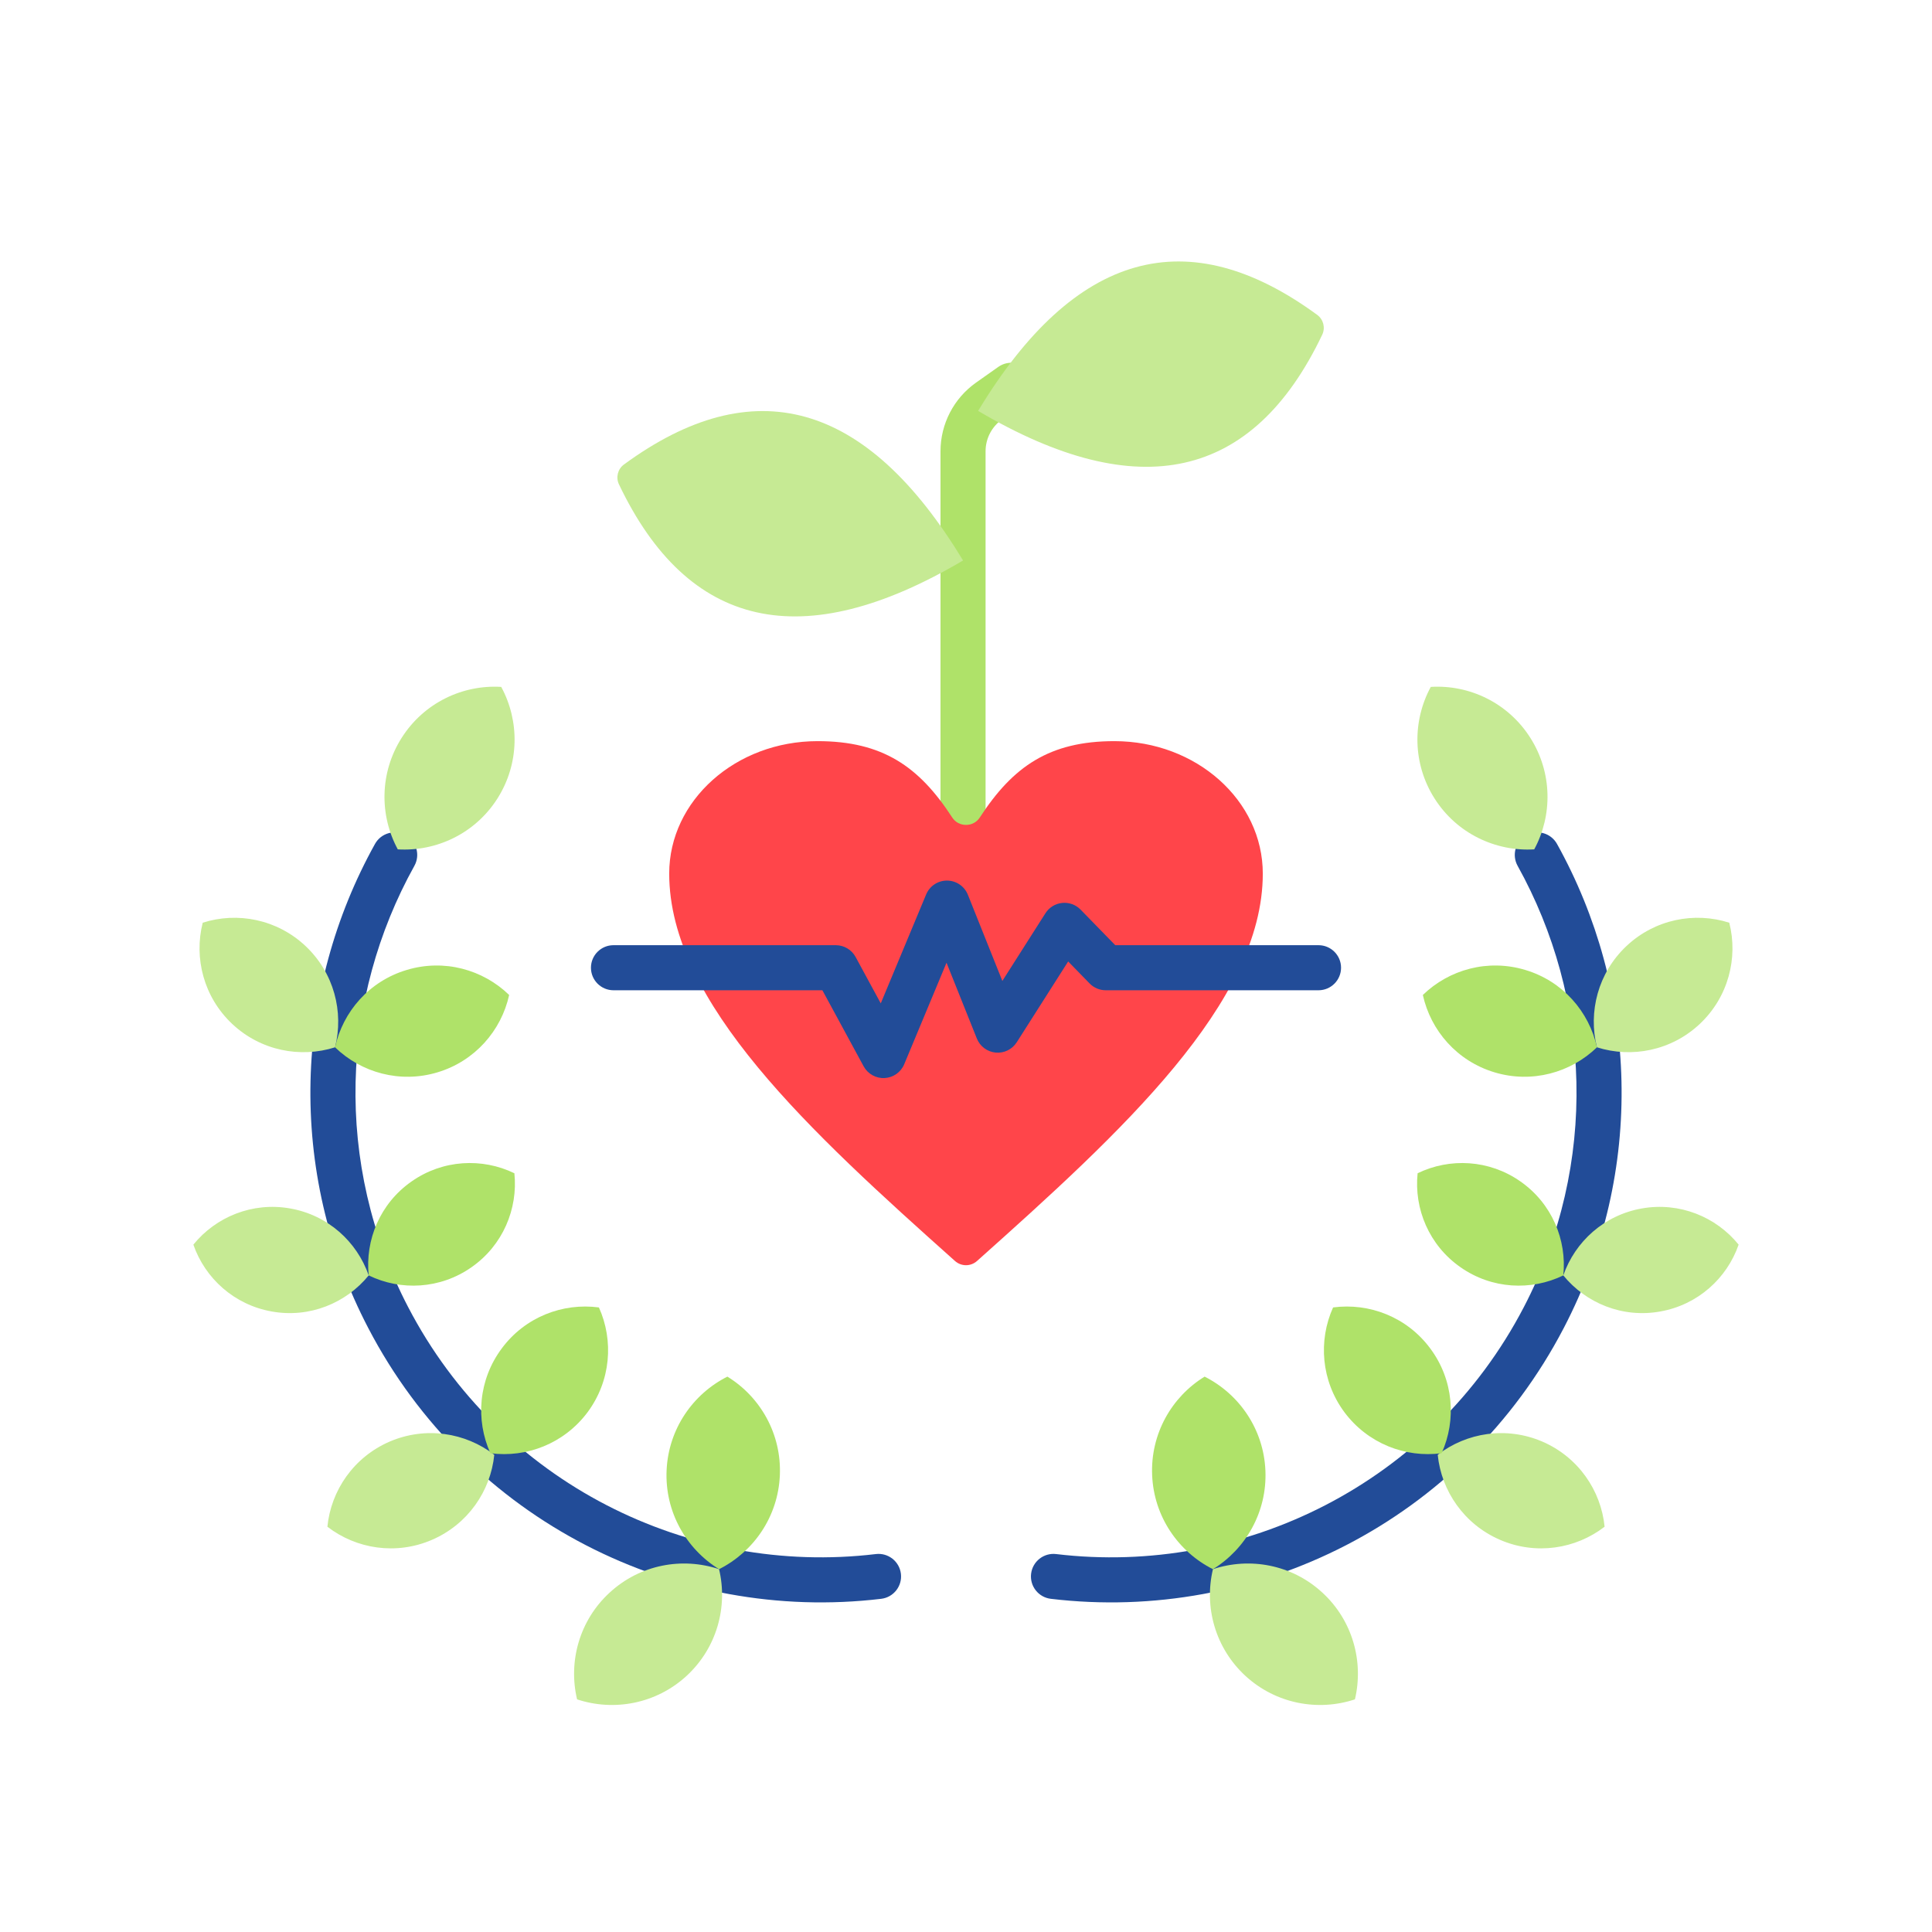
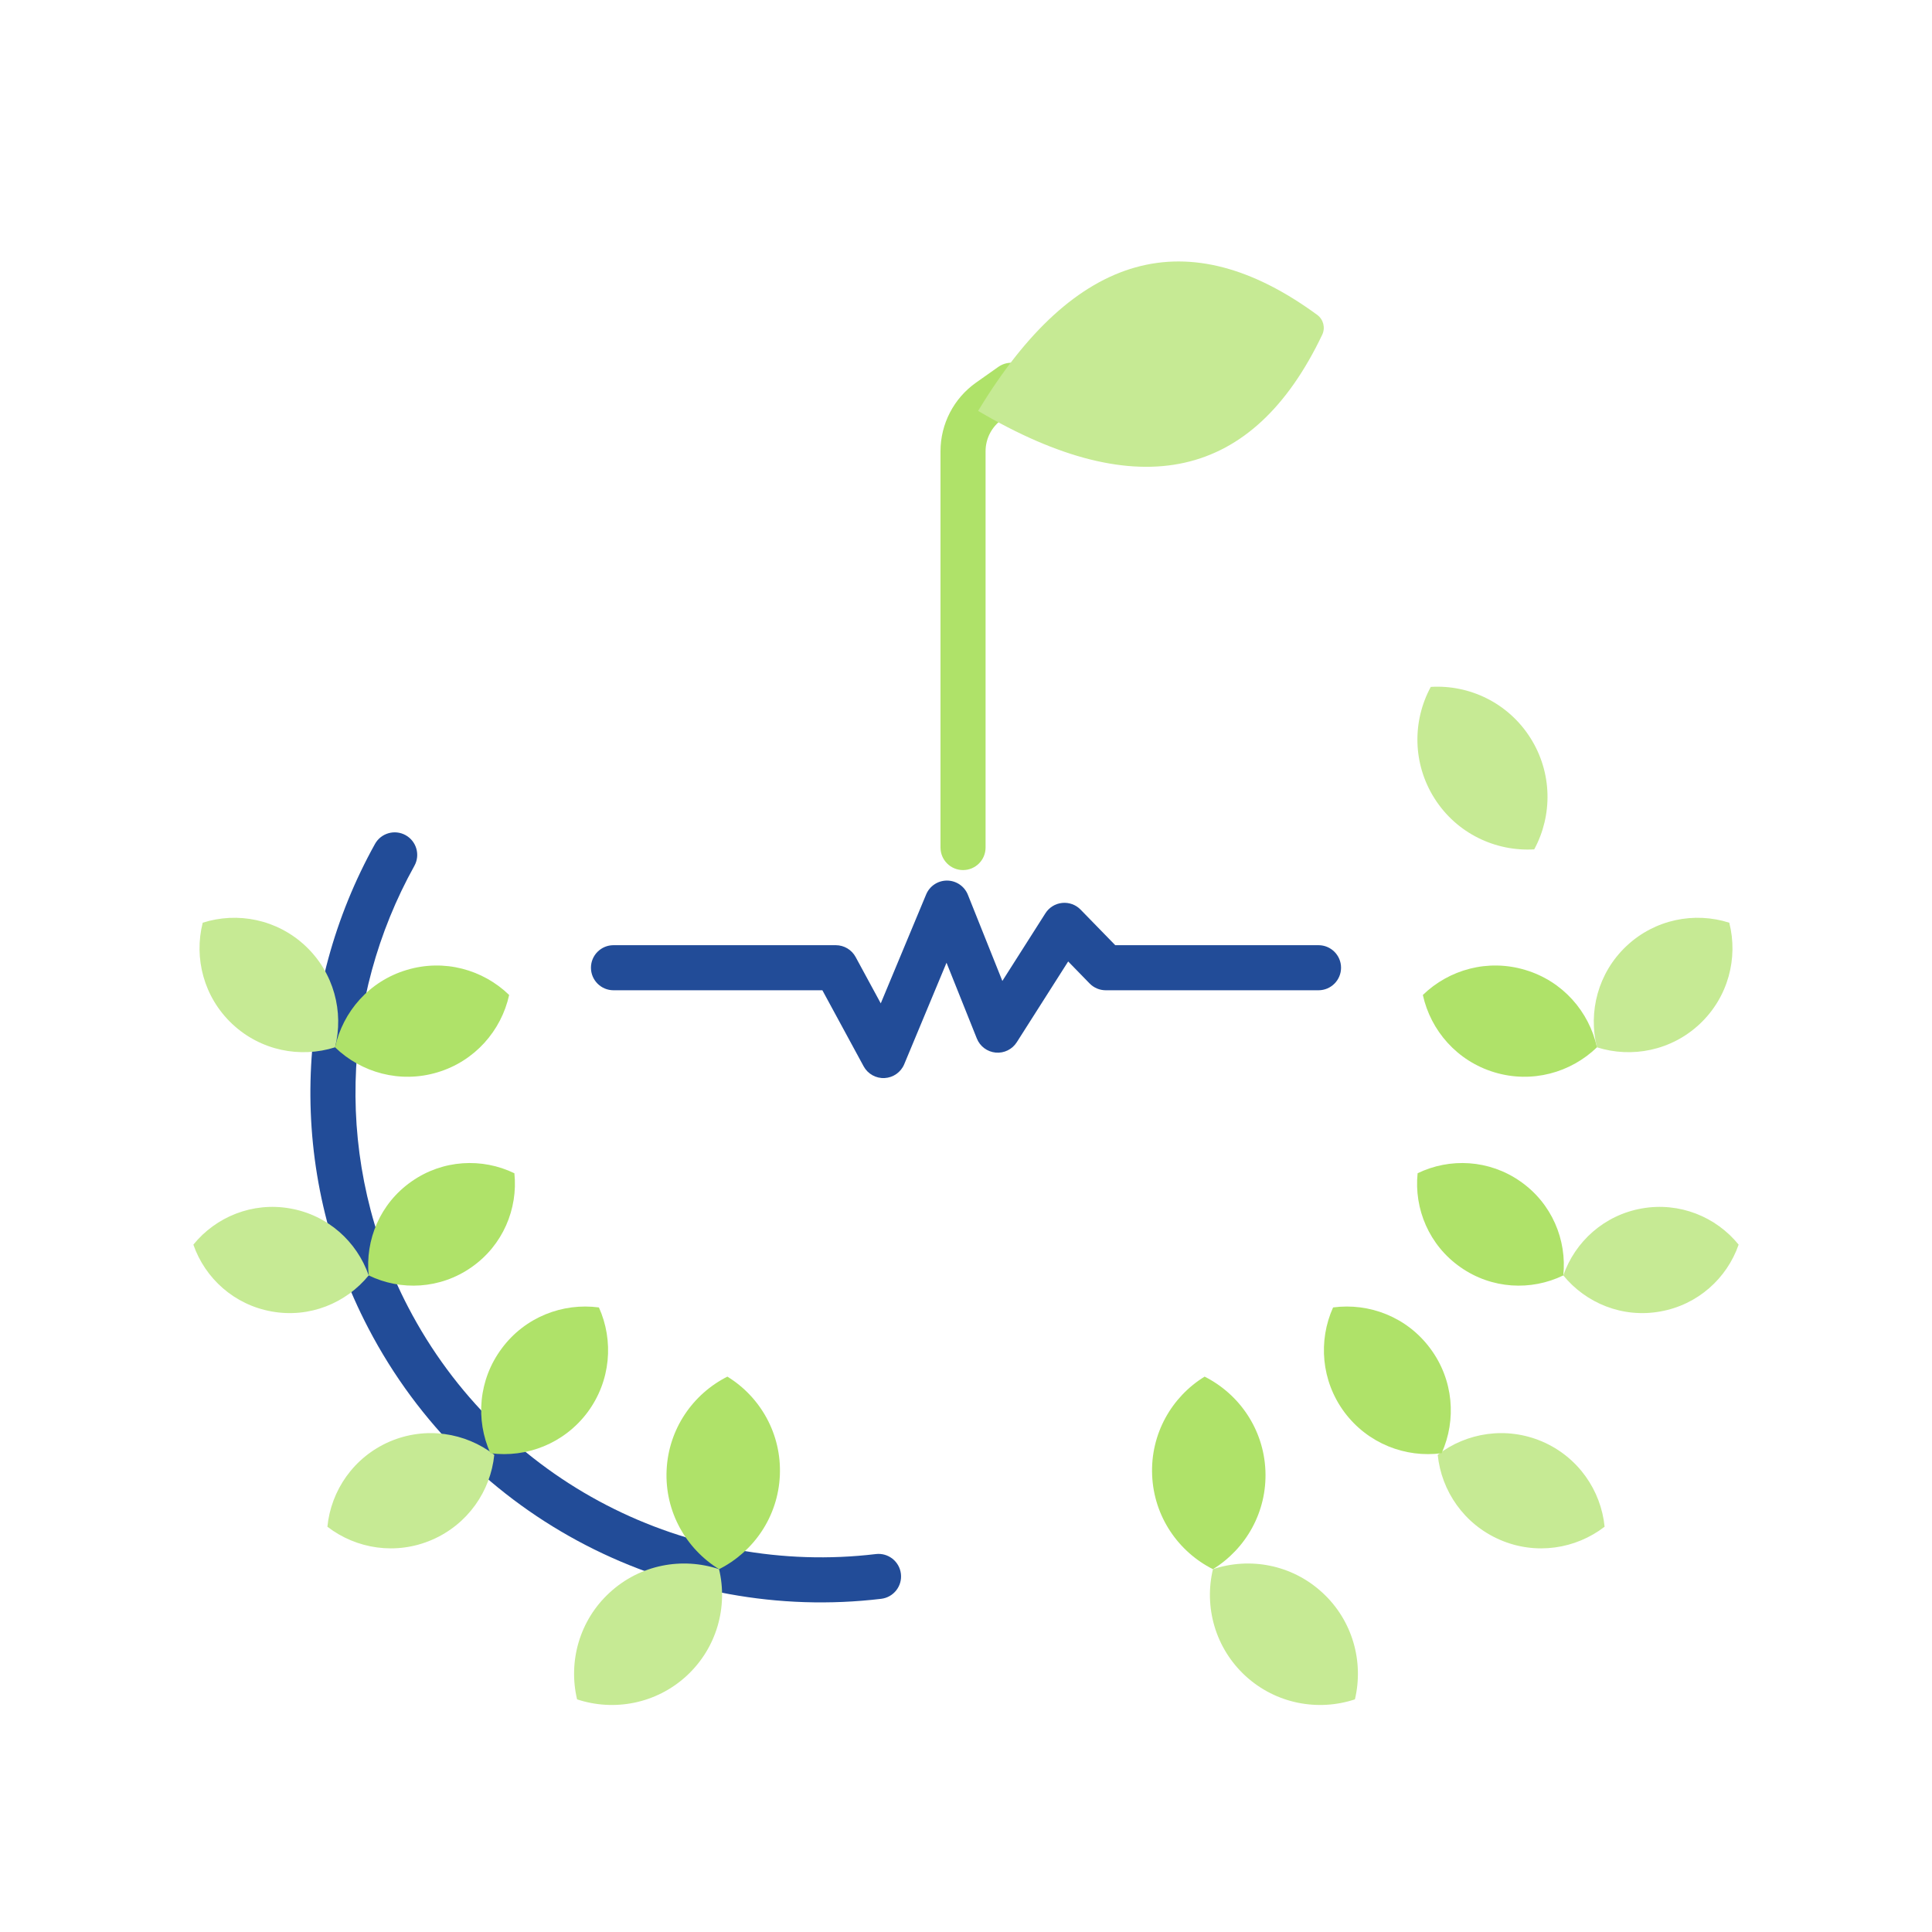
<svg xmlns="http://www.w3.org/2000/svg" version="1.0" preserveAspectRatio="xMidYMid meet" height="1000" viewBox="0 0 750 750" zoomAndPan="magnify" width="1000">
  <rect fill-opacity="1" height="900" y="-75" fill="#ffffff" width="900" x="-75" />
-   <rect fill-opacity="1" height="900" y="-75" fill="#ffffff" width="900" x="-75" />
  <path fill-rule="evenodd" fill-opacity="1" d="M 340.004 603.285 C 344.801 602.711 349.156 606.137 349.73 610.93 C 350.305 615.727 346.879 620.082 342.082 620.656 C 262.652 630.16 182.086 590.645 142.953 515.539 C 110.992 454.211 114.289 383.867 145.57 327.613 C 147.918 323.395 153.25 321.871 157.469 324.219 C 161.688 326.566 163.207 331.898 160.863 336.117 C 132.34 387.406 129.328 451.539 158.465 507.453 C 194.145 575.922 267.594 611.949 340.004 603.285 Z M 340.004 603.285" fill="#224c98" />
-   <path fill-rule="evenodd" fill-opacity="1" d="M 194.574 266.652 C 201.734 279.855 201.711 296.445 193.082 310.012 C 184.449 323.578 169.422 330.609 154.418 329.723 C 147.273 316.547 147.328 299.941 155.957 286.375 C 164.59 272.809 179.602 265.746 194.574 266.652 Z M 194.574 266.652" fill="#c6ea94" />
  <path fill-rule="evenodd" fill-opacity="1" d="M 130.066 406.566 C 116.559 410.848 101.184 407.871 90.141 397.488 C 79.082 387.074 75.215 371.91 78.695 358.195 C 92.184 353.879 107.555 356.855 118.602 367.242 C 129.66 377.656 133.527 392.816 130.066 406.566 Z M 130.066 406.566" fill="#c6ea94" />
  <path fill-rule="evenodd" fill-opacity="1" d="M 130.066 406.566 C 133.113 392.715 143.328 380.883 157.879 376.535 C 172.414 372.156 187.473 376.371 197.652 386.246 C 194.605 400.098 184.348 411.918 169.84 416.277 C 155.305 420.656 140.227 416.41 130.066 406.566 Z M 130.066 406.566" fill="#afe269" />
  <path fill-rule="evenodd" fill-opacity="1" d="M 143.129 495.113 C 134.355 505.875 120.195 511.738 105.574 509.133 C 90.938 506.57 79.609 496.254 75.066 483.164 C 83.82 472.367 98 466.539 112.605 469.113 C 127.242 471.676 138.57 481.988 143.129 495.113 Z M 143.129 495.113" fill="#c6ea94" />
  <path fill-rule="evenodd" fill-opacity="1" d="M 143.129 495.113 C 141.695 481.32 147.574 467.148 159.758 458.645 C 171.895 450.121 187.223 449.406 199.684 455.457 C 201.117 469.25 195.238 483.418 183.055 491.926 C 170.887 500.465 155.59 501.164 143.129 495.113 Z M 143.129 495.113" fill="#afe269" />
  <path fill-rule="evenodd" fill-opacity="1" d="M 191.879 564.746 C 190.465 578.824 181.621 591.742 167.695 597.758 C 153.773 603.777 138.316 601.324 127.094 592.672 C 128.492 578.562 137.34 565.641 151.262 559.625 C 165.199 553.641 180.656 556.09 191.879 564.746 Z M 191.879 564.746" fill="#c6ea94" />
  <path fill-rule="evenodd" fill-opacity="1" d="M 190.363 564.137 C 184.539 551.191 185.719 535.598 194.801 523.434 C 203.836 511.258 218.461 505.672 232.5 507.547 C 238.309 520.457 237.129 536.051 228.094 548.23 C 219.012 560.391 204.402 566.008 190.363 564.137 Z M 190.363 564.137" fill="#afe269" />
  <path fill-rule="evenodd" fill-opacity="1" d="M 279.137 609.156 C 282.629 623.754 278.301 639.75 266.473 650.629 C 254.598 661.492 238.262 664.41 224.02 659.691 C 220.555 645.074 224.867 629.047 236.711 618.203 C 248.574 607.309 264.875 604.402 279.137 609.156 Z M 279.137 609.156" fill="#c6ea94" />
  <path fill-rule="evenodd" fill-opacity="1" d="M 279.137 609.156 C 266.359 601.273 258.07 586.898 258.77 570.836 C 259.465 554.773 268.953 541.16 282.371 534.406 C 295.18 542.273 303.438 556.668 302.738 572.73 C 302.039 588.793 292.555 602.402 279.137 609.156 Z M 279.137 609.156" fill="#afe269" />
-   <path fill-rule="evenodd" fill-opacity="1" d="M 407.918 620.656 C 403.121 620.082 399.695 615.727 400.27 610.93 C 400.844 606.137 405.199 602.711 409.996 603.285 C 482.406 611.949 555.855 575.922 591.535 507.453 C 620.672 451.539 617.66 387.406 589.137 336.117 C 586.793 331.898 588.312 326.566 592.531 324.219 C 596.75 321.871 602.082 323.395 604.43 327.613 C 635.711 383.867 639.008 454.211 607.047 515.539 C 567.91 590.645 487.348 630.16 407.918 620.656 Z M 407.918 620.656" fill="#224c98" />
  <path fill-rule="evenodd" fill-opacity="1" d="M 555.426 266.652 C 548.266 279.855 548.289 296.445 556.918 310.012 C 565.547 323.578 580.578 330.609 595.582 329.723 C 602.727 316.547 602.672 299.941 594.043 286.375 C 585.41 272.809 570.398 265.746 555.426 266.652 Z M 555.426 266.652" fill="#c6ea94" />
  <path fill-rule="evenodd" fill-opacity="1" d="M 619.934 406.566 C 633.441 410.848 648.816 407.871 659.859 397.488 C 670.918 387.074 674.785 371.91 671.305 358.195 C 657.816 353.879 642.445 356.855 631.398 367.242 C 620.34 377.656 616.473 392.816 619.934 406.566 Z M 619.934 406.566" fill="#c6ea94" />
  <path fill-rule="evenodd" fill-opacity="1" d="M 619.934 406.566 C 616.887 392.715 606.672 380.883 592.121 376.535 C 577.586 372.156 562.527 376.371 552.348 386.246 C 555.395 400.098 565.652 411.918 580.16 416.277 C 594.695 420.656 609.773 416.41 619.934 406.566 Z M 619.934 406.566" fill="#afe269" />
  <path fill-rule="evenodd" fill-opacity="1" d="M 606.871 495.113 C 615.645 505.875 629.805 511.738 644.426 509.133 C 659.062 506.57 670.391 496.254 674.934 483.164 C 666.18 472.367 652 466.539 637.395 469.113 C 622.758 471.676 611.43 481.988 606.871 495.113 Z M 606.871 495.113" fill="#c6ea94" />
  <path fill-rule="evenodd" fill-opacity="1" d="M 606.871 495.113 C 608.305 481.32 602.426 467.148 590.242 458.645 C 578.105 450.121 562.777 449.406 550.316 455.457 C 548.883 469.25 554.762 483.418 566.945 491.926 C 579.113 500.465 594.41 501.164 606.871 495.113 Z M 606.871 495.113" fill="#afe269" />
  <path fill-rule="evenodd" fill-opacity="1" d="M 558.121 564.746 C 559.535 578.824 568.379 591.742 582.301 597.758 C 596.227 603.777 611.684 601.324 622.906 592.672 C 621.508 578.562 612.66 565.641 598.738 559.625 C 584.801 553.641 569.34 556.09 558.121 564.746 Z M 558.121 564.746" fill="#c6ea94" />
  <path fill-rule="evenodd" fill-opacity="1" d="M 559.637 564.137 C 565.461 551.191 564.281 535.598 555.199 523.434 C 546.164 511.258 531.539 505.672 517.5 507.547 C 511.691 520.457 512.871 536.051 521.906 548.23 C 530.988 560.391 545.598 566.008 559.637 564.137 Z M 559.637 564.137" fill="#afe269" />
  <path fill-rule="evenodd" fill-opacity="1" d="M 470.863 609.156 C 467.371 623.754 471.699 639.75 483.527 650.629 C 495.402 661.492 511.738 664.41 525.98 659.691 C 529.445 645.074 525.133 629.047 513.289 618.203 C 501.426 607.309 485.125 604.402 470.863 609.156 Z M 470.863 609.156" fill="#c6ea94" />
  <path fill-rule="evenodd" fill-opacity="1" d="M 470.863 609.156 C 483.641 601.273 491.93 586.898 491.23 570.836 C 490.535 554.773 481.047 541.16 467.629 534.406 C 454.82 542.273 446.562 556.668 447.262 572.73 C 447.961 588.793 457.445 602.402 470.863 609.156 Z M 470.863 609.156" fill="#afe269" />
  <path fill-rule="evenodd" fill-opacity="1" d="M 387.551 142.422 C 391.496 139.637 396.961 140.578 399.742 144.523 C 402.527 148.465 401.586 153.93 397.645 156.715 L 389 162.816 C 384.988 165.648 382.598 170.254 382.598 175.168 L 382.598 329.016 C 382.598 333.844 378.68 337.762 373.852 337.762 C 369.023 337.762 365.102 333.844 365.102 329.016 L 365.102 175.168 C 365.102 164.57 370.254 154.633 378.91 148.52 Z M 387.551 142.422" fill="#afe269" />
  <path fill-rule="evenodd" fill-opacity="1" d="M 379.707 159.504 C 417.223 97.418 461.16 85.473 511.34 122.234 C 513.754 124.004 514.57 127.238 513.285 129.941 C 486.516 186.094 442.164 196.398 379.707 159.504 Z M 379.707 159.504" fill="#c6ea94" />
-   <path fill-rule="evenodd" fill-opacity="1" d="M 373.852 217.582 C 336.34 155.492 292.398 143.551 242.219 180.312 C 239.809 182.082 238.992 185.316 240.277 188.016 C 267.043 244.168 311.395 254.473 373.852 217.582 Z M 373.852 217.582" fill="#c6ea94" />
-   <path fill-rule="nonzero" fill-opacity="1" d="M 380.395 317.297 C 393.199 297.578 407.379 287.711 432.609 287.711 C 464.414 287.711 490.215 310.75 490.215 339.125 C 490.215 389.258 435.43 439.391 379.281 489.512 C 376.832 491.699 373.168 491.699 370.719 489.512 C 314.57 439.391 259.785 389.258 259.785 339.125 C 259.785 310.75 285.586 287.711 317.387 287.711 C 342.621 287.711 356.801 297.578 369.617 317.297 C 370.828 319.176 372.762 320.223 375.008 320.223 C 377.238 320.223 379.172 319.176 380.395 317.297 Z M 380.395 317.297" fill="#ff454a" />
  <path fill-rule="evenodd" fill-opacity="1" d="M 238.156 384.418 C 233.328 384.418 229.406 380.496 229.406 375.668 C 229.406 370.84 233.328 366.922 238.156 366.922 L 324.453 366.922 C 327.664 366.922 330.613 368.676 332.145 371.496 L 341.91 389.504 L 359.527 347.223 C 360.895 343.941 364.109 341.812 367.664 341.84 C 371.219 341.863 374.406 344.039 375.727 347.34 C 375.727 347.34 389.113 380.805 389.113 380.805 L 405.836 354.52 C 407.273 352.266 409.66 350.789 412.32 350.516 C 414.98 350.242 417.617 351.199 419.484 353.113 L 432.938 366.922 L 511.844 366.922 C 516.672 366.922 520.594 370.84 520.594 375.668 C 520.594 380.496 516.672 384.418 511.844 384.418 L 429.246 384.418 C 426.887 384.418 424.625 383.465 422.977 381.773 C 422.977 381.773 414.664 373.238 414.664 373.238 L 394.707 404.598 C 392.949 407.367 389.781 408.918 386.516 408.613 C 383.246 408.305 380.426 406.195 379.207 403.148 C 379.207 403.148 367.438 373.73 367.438 373.73 L 351.02 413.129 C 349.727 416.238 346.758 418.328 343.395 418.5 C 340.027 418.672 336.863 416.895 335.258 413.934 C 335.258 413.934 319.246 384.418 319.246 384.418 Z M 238.156 384.418" fill="#224c98" />
</svg>